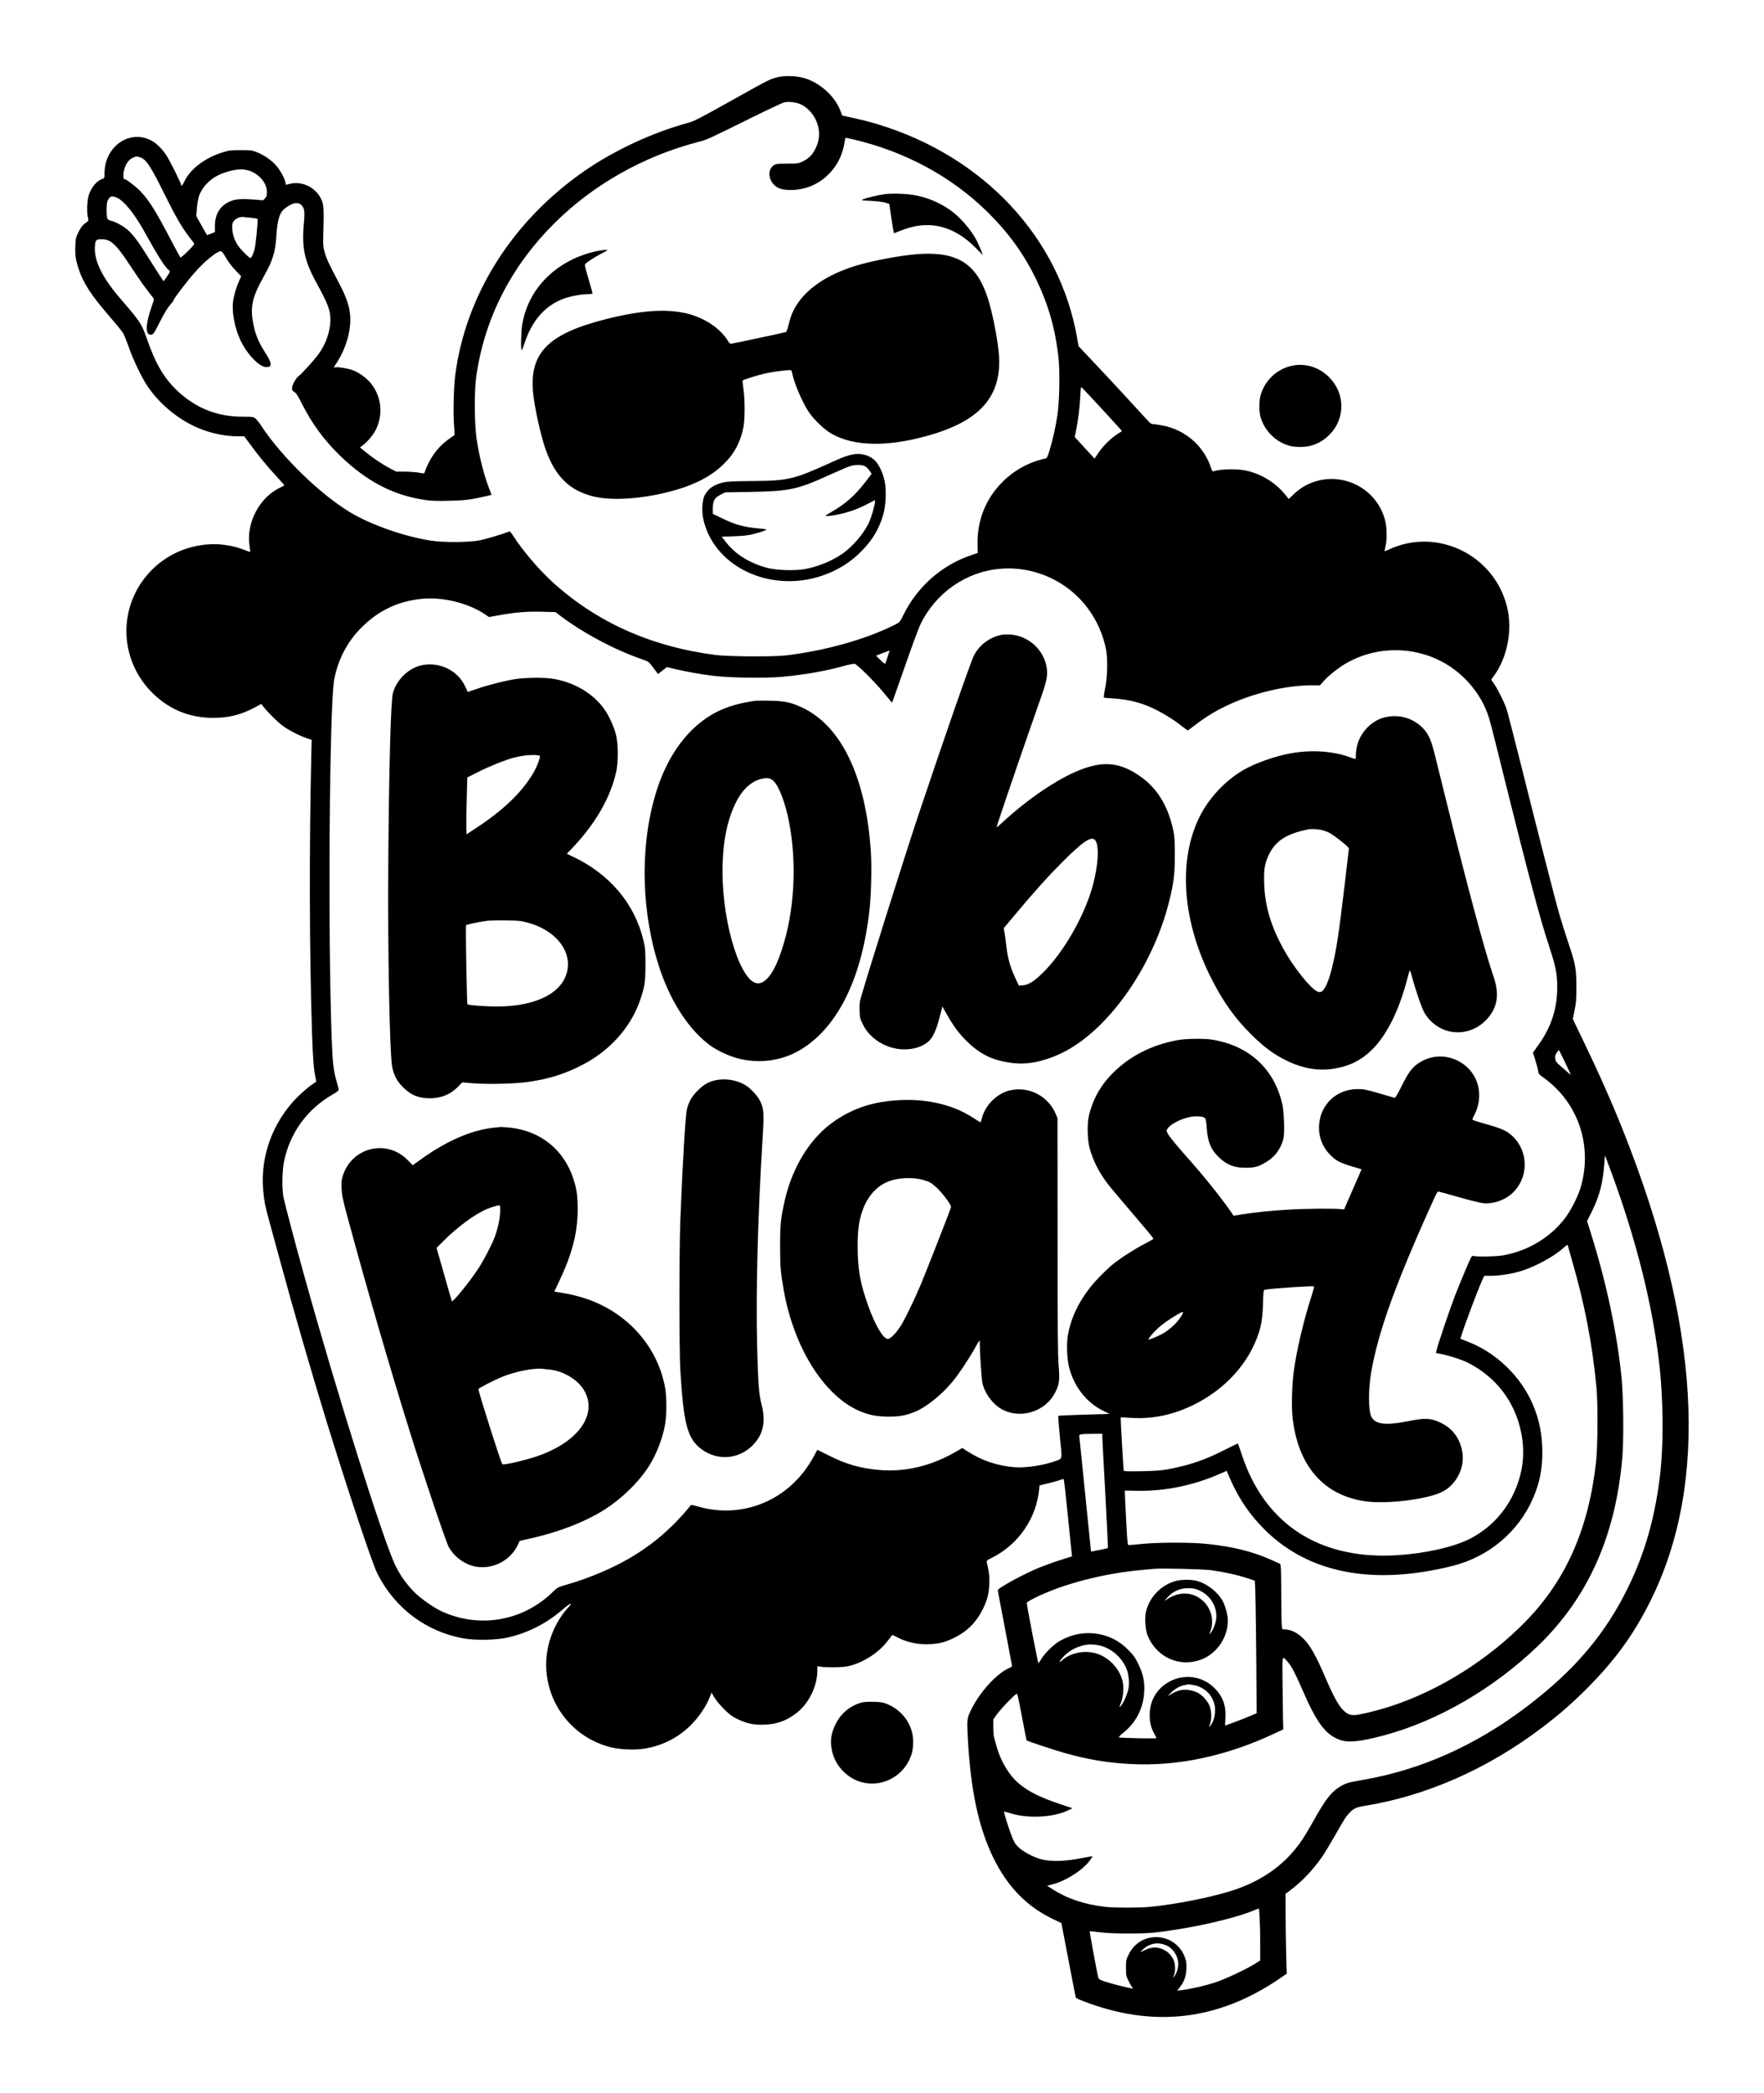
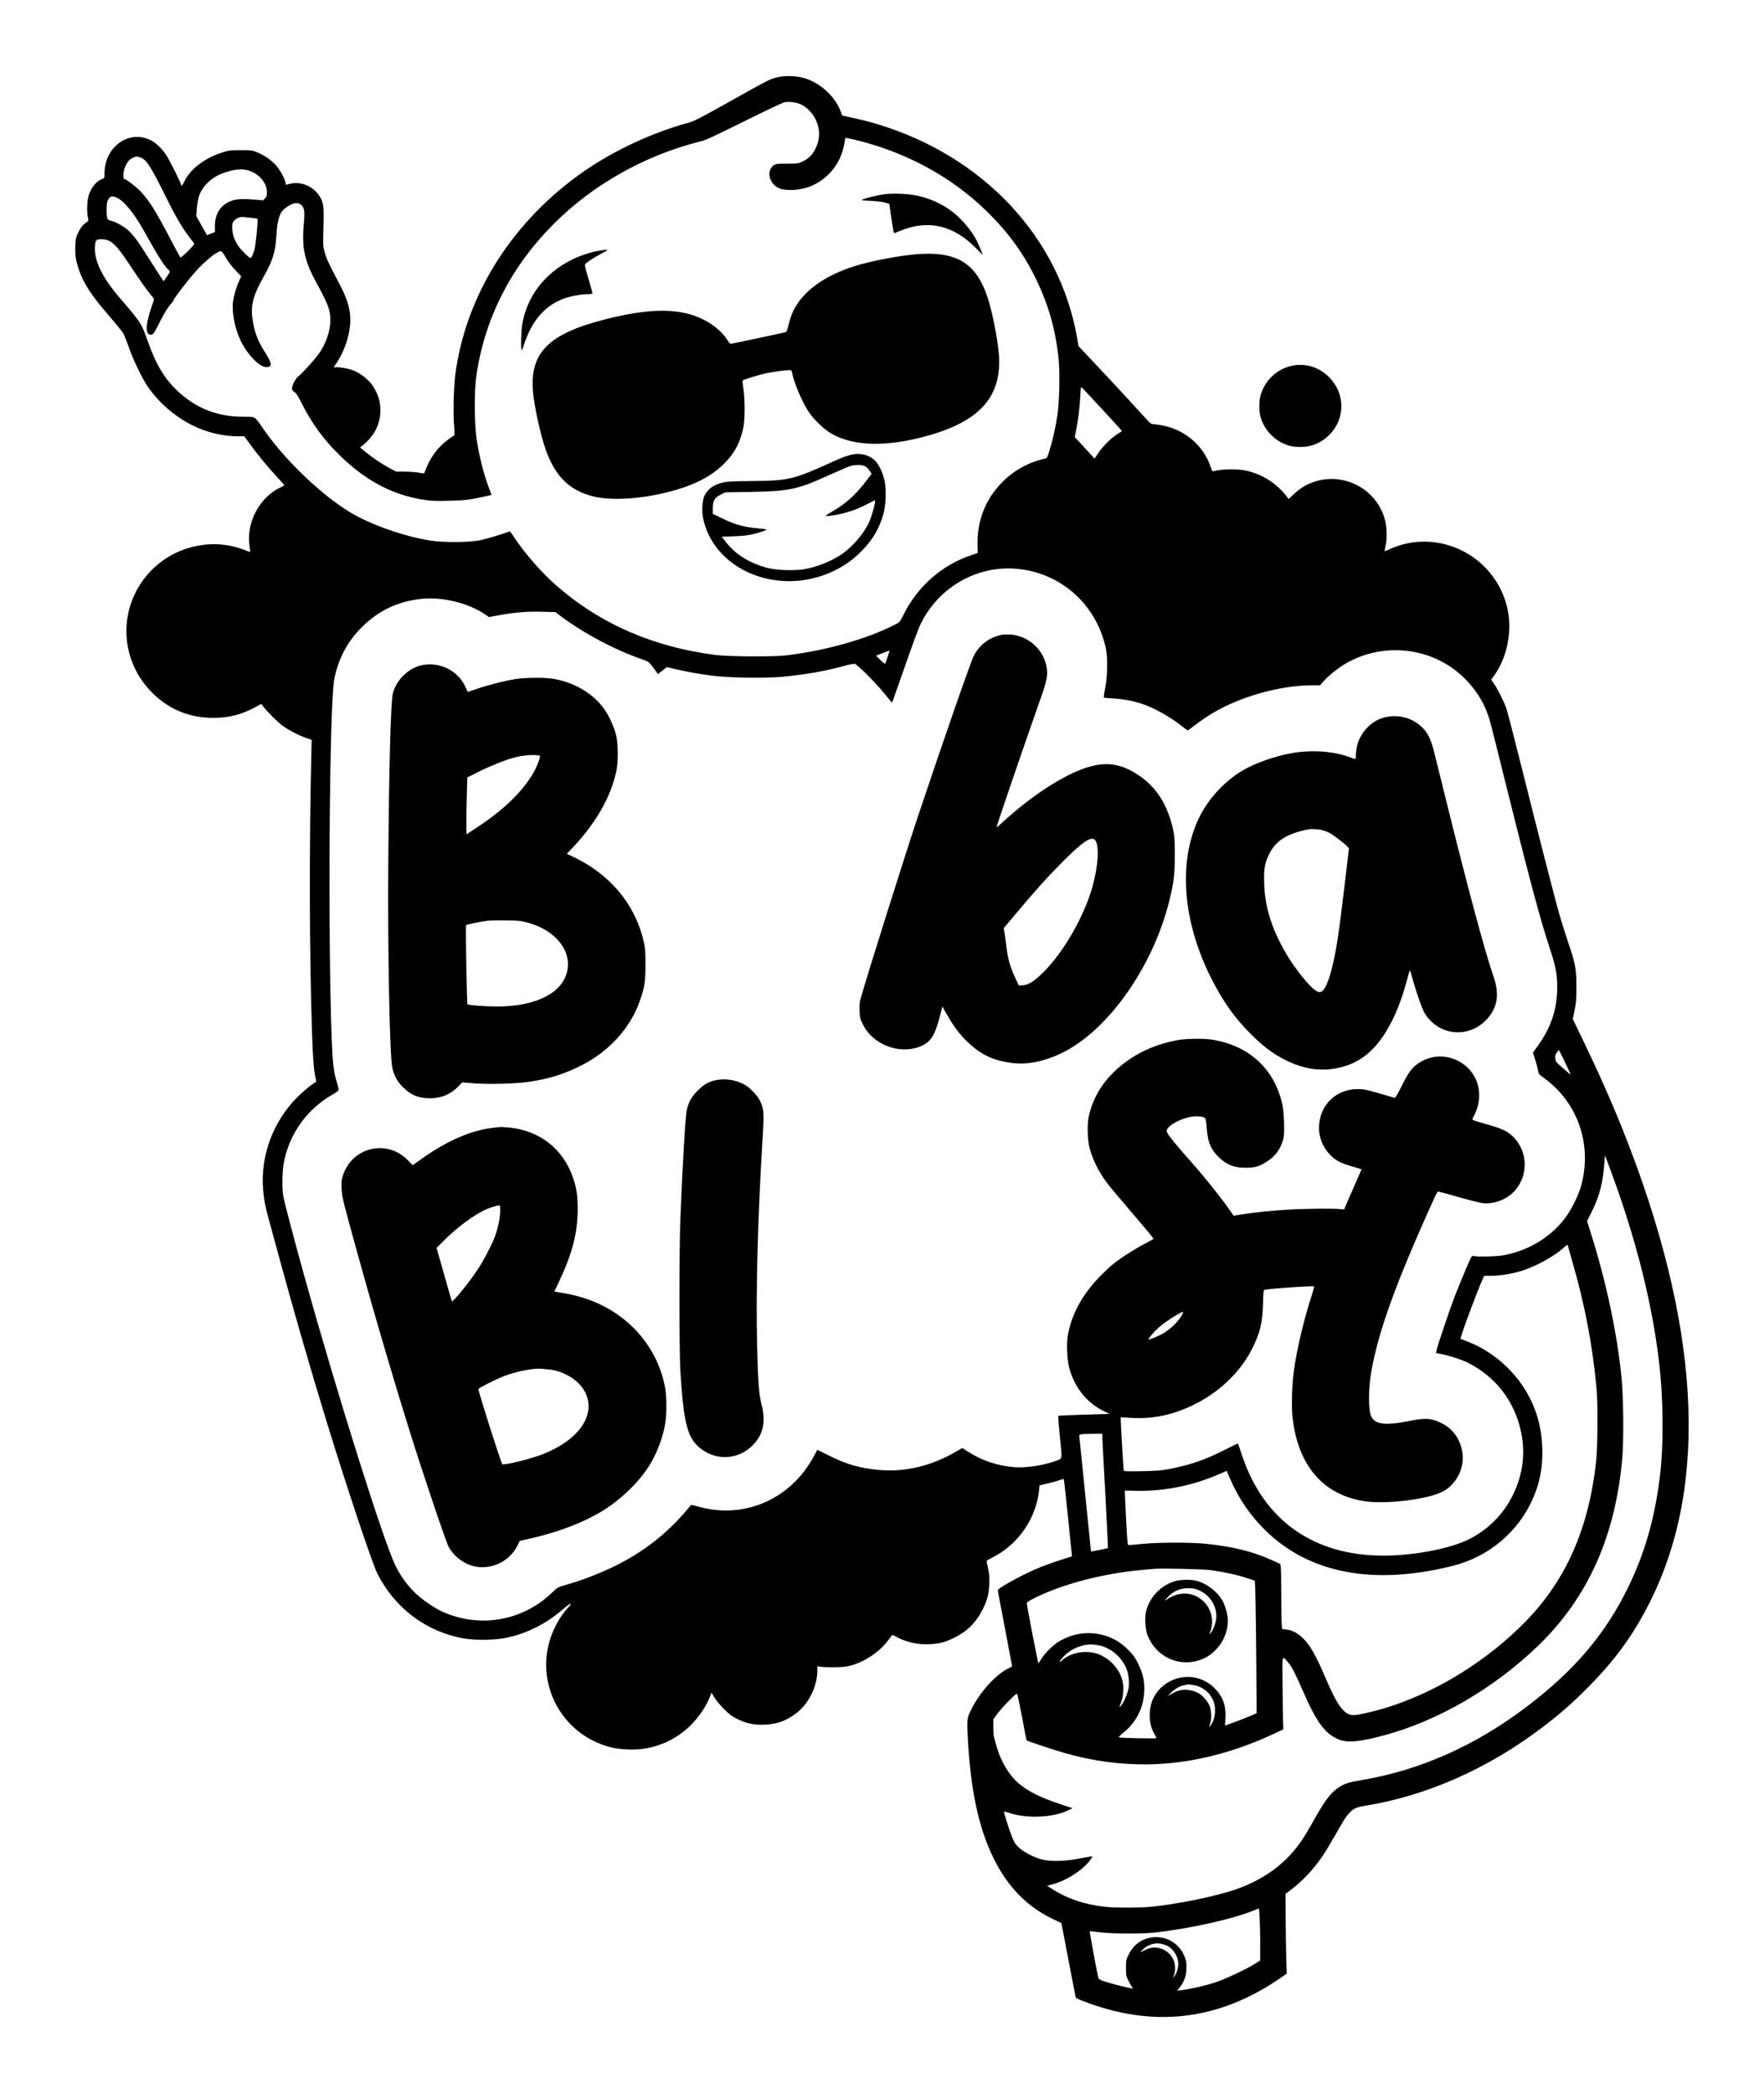
<svg xmlns="http://www.w3.org/2000/svg" version="1.0" width="2346pt" height="2782pt" viewBox="0 0 2346 2782" preserveAspectRatio="xMidYMid meet">
  <g transform="translate(0,2782) scale(0.1,-0.1)" fill="#000000" stroke="none">
    <path d="M10335 26792 c-101 -26 -114 -33 -625 -319 -417 -233 -475 -263 -562 -287 -467 -127 -973 -362 -1368 -634 -963 -664 -1587 -1649 -1726 -2722 -21 -167 -29 -524 -15 -675 8 -85 8 -121 0 -124 -6 -2 -46 -30 -90 -63 -140 -106 -240 -248 -302 -429 -5 -15 -12 -15 -74 -3 -37 7 -121 13 -185 14 l-118 0 -86 45 c-100 53 -230 140 -328 221 l-69 57 29 20 c58 41 141 136 177 204 108 207 83 453 -66 634 -54 66 -160 141 -239 169 -66 23 -190 44 -224 37 -13 -2 -24 -3 -24 -1 0 2 18 32 41 66 81 126 139 273 164 417 38 213 3 376 -137 639 -133 252 -166 322 -189 405 -21 73 -23 98 -20 227 10 332 7 400 -18 462 -66 166 -253 266 -423 225 l-56 -14 -6 33 c-11 58 -76 173 -132 233 -65 70 -154 130 -249 168 -65 26 -80 27 -215 27 -130 0 -155 -3 -235 -28 -236 -72 -434 -222 -513 -388 -25 -53 -42 -72 -42 -48 0 21 -149 320 -194 390 -54 83 -125 156 -188 193 -291 170 -638 -62 -638 -428 0 -57 -2 -64 -22 -71 -80 -25 -155 -113 -189 -224 -22 -72 -27 -223 -9 -295 9 -36 7 -42 -12 -55 -57 -39 -80 -67 -115 -136 -34 -70 -37 -83 -41 -185 -5 -122 5 -190 48 -316 62 -183 168 -344 410 -623 83 -96 163 -194 177 -218 14 -24 48 -107 75 -185 56 -163 173 -407 247 -517 175 -260 447 -476 736 -583 147 -55 319 -87 463 -87 l90 0 68 -92 c107 -148 243 -314 358 -437 58 -62 106 -117 106 -121 0 -4 -19 -16 -42 -26 -283 -127 -467 -472 -419 -783 6 -40 10 -75 8 -77 -2 -2 -31 7 -63 20 -405 165 -887 74 -1212 -229 -492 -458 -495 -1221 -6 -1685 216 -206 479 -311 779 -313 210 -1 373 38 555 134 l95 51 30 -39 c57 -72 180 -195 245 -244 79 -60 213 -131 318 -168 l77 -27 -3 -124 c-31 -1298 -28 -2680 8 -3775 11 -328 22 -473 44 -581 l13 -62 -76 -53 c-41 -30 -120 -99 -176 -154 -325 -325 -494 -783 -455 -1234 13 -143 26 -215 75 -391 19 -69 88 -323 154 -565 183 -673 413 -1466 612 -2114 268 -872 608 -1891 676 -2026 233 -465 656 -781 1158 -867 156 -26 417 -21 566 11 273 59 523 186 742 375 100 86 145 103 76 29 -70 -75 -134 -171 -183 -274 -312 -650 53 -1417 756 -1589 118 -29 316 -37 438 -16 241 39 449 145 621 316 98 98 195 238 241 351 l31 78 36 -62 c20 -34 76 -103 126 -153 74 -74 107 -99 175 -133 131 -64 229 -85 370 -78 170 7 295 54 429 159 159 125 271 355 271 558 l0 60 43 -7 c23 -5 105 -8 182 -7 109 1 158 6 220 23 177 47 366 170 477 310 32 40 61 79 66 87 7 12 18 9 64 -16 135 -73 291 -107 451 -97 132 8 199 27 322 87 169 84 291 206 374 375 61 123 81 199 88 335 5 98 -1 152 -33 290 -5 23 1 28 61 58 361 178 604 533 637 931 l3 34 130 32 c72 18 142 38 158 45 15 7 30 10 34 6 4 -3 28 -219 54 -479 26 -259 50 -489 52 -509 l5 -37 -147 -47 c-80 -25 -202 -69 -271 -96 -210 -83 -570 -279 -570 -309 0 -6 43 -233 95 -504 52 -272 95 -498 95 -503 0 -5 -19 -18 -42 -28 -164 -73 -380 -310 -498 -544 -59 -118 -61 -132 -50 -361 36 -704 141 -1206 340 -1614 189 -387 448 -653 801 -820 l105 -50 94 -490 c51 -269 95 -494 97 -500 2 -5 40 -25 86 -42 935 -367 1811 -267 2636 302 l84 58 -7 221 c-3 122 -7 360 -8 530 l-2 309 64 48 c155 116 304 273 422 444 31 44 108 171 172 283 130 229 145 251 195 305 51 54 94 74 203 91 819 132 1636 493 2358 1041 242 184 391 315 600 524 369 370 619 714 841 1161 784 1575 659 3687 -371 6265 -150 376 -325 769 -538 1210 l-125 259 24 116 c21 99 24 143 24 310 0 243 -11 300 -110 595 -40 121 -92 283 -114 361 -59 204 -293 1117 -502 1954 -100 399 -193 757 -206 795 -33 91 -113 251 -162 323 l-39 57 40 55 c179 248 247 618 168 923 -174 681 -922 1045 -1557 757 -36 -17 -67 -29 -69 -28 -1 2 4 30 12 63 22 90 20 254 -5 348 -119 457 -632 684 -1052 466 -49 -26 -109 -68 -155 -112 l-76 -71 -26 35 c-137 177 -332 299 -547 344 -122 25 -328 20 -426 -10 -13 -4 -21 7 -34 47 -94 289 -342 505 -645 562 -45 9 -99 16 -119 17 -31 1 -43 9 -91 63 -102 114 -513 559 -711 767 l-195 207 -18 104 c-231 1336 -1241 2419 -2656 2847 -74 23 -210 58 -302 78 l-167 37 -22 58 c-71 191 -257 364 -464 434 -107 36 -275 43 -380 16z m303 -354 c77 -29 163 -113 207 -202 64 -131 64 -263 0 -392 -40 -83 -91 -133 -175 -173 -52 -24 -64 -26 -200 -26 -154 0 -172 -4 -209 -51 -63 -80 -16 -221 91 -272 94 -45 288 -35 426 21 239 96 411 314 452 574 6 37 12 69 14 71 2 1 52 -9 112 -23 679 -160 1286 -487 1758 -945 297 -290 500 -569 672 -925 155 -322 247 -642 290 -1015 22 -196 15 -596 -14 -785 -25 -162 -63 -329 -104 -463 -28 -91 -34 -103 -57 -108 -215 -46 -414 -155 -571 -313 -222 -224 -336 -511 -329 -829 l2 -113 -88 -30 c-392 -132 -717 -420 -902 -797 -45 -92 -46 -93 -112 -127 -384 -193 -910 -342 -1441 -407 -168 -21 -770 -17 -945 5 -864 112 -1591 440 -2182 983 -173 159 -391 417 -508 601 -22 35 -44 61 -50 58 -69 -28 -303 -99 -385 -116 -141 -30 -483 -33 -660 -6 -354 55 -799 211 -1076 378 -399 241 -908 736 -1178 1146 -26 40 -61 84 -77 98 -29 24 -36 25 -163 25 -333 0 -607 103 -849 319 -195 175 -312 368 -432 713 -73 207 -86 227 -354 538 -237 274 -349 499 -339 684 4 94 14 106 87 106 127 -1 192 -61 395 -370 127 -192 199 -293 289 -404 18 -22 18 -25 -13 -112 -85 -240 -91 -384 -16 -384 32 0 46 19 111 150 66 132 113 209 161 263 19 20 34 42 34 49 0 18 187 262 283 369 132 149 292 279 341 279 17 0 33 -19 71 -87 31 -53 80 -118 126 -166 l77 -80 -28 -61 c-37 -82 -68 -186 -80 -271 -19 -139 20 -350 94 -510 88 -191 254 -365 347 -365 83 0 79 48 -16 196 -86 135 -129 238 -156 377 -45 232 -17 355 150 652 109 194 144 311 156 515 13 219 42 312 112 368 100 78 174 93 223 44 39 -39 45 -85 32 -232 -31 -329 4 -500 161 -789 163 -299 192 -375 191 -511 -2 -146 -62 -317 -158 -448 -63 -85 -234 -274 -267 -294 -16 -10 -41 -45 -60 -81 -37 -75 -34 -108 9 -131 21 -11 45 -49 96 -151 134 -266 294 -484 507 -691 354 -343 708 -528 1129 -590 90 -13 160 -15 325 -11 209 5 291 15 476 58 l86 20 -27 72 c-72 185 -134 426 -171 667 -30 195 -33 636 -6 830 109 774 461 1465 1038 2040 516 515 1193 897 1920 1084 110 28 135 40 691 315 224 111 427 206 450 211 57 11 140 3 206 -22z m-8779 -708 c83 -24 144 -116 334 -502 134 -272 225 -429 315 -547 31 -40 63 -81 70 -91 11 -15 1 -28 -79 -109 -51 -50 -96 -88 -100 -84 -4 4 -66 118 -137 253 -197 376 -279 506 -396 629 -63 65 -189 161 -213 161 -18 0 -17 73 1 134 22 72 61 125 109 147 49 22 52 22 96 9z m1496 -195 c117 -56 195 -164 195 -270 0 -47 -4 -60 -26 -82 l-26 -26 -106 9 c-159 13 -249 9 -314 -16 -144 -54 -220 -169 -220 -335 l1 -80 -53 -21 -53 -20 -72 127 -71 127 9 110 c6 64 18 131 30 163 50 132 167 242 315 296 167 62 288 67 391 18z m-1797 -345 c93 -42 230 -212 357 -440 183 -330 274 -474 328 -519 23 -19 22 -22 -25 -90 l-42 -61 -45 68 c-25 37 -98 152 -163 255 -131 209 -195 295 -271 362 -57 50 -169 111 -223 121 -19 4 -39 15 -45 26 -15 28 -14 196 0 233 28 68 56 78 129 45z m1785 -266 c42 -3 79 -10 82 -14 9 -15 -25 -356 -41 -410 -19 -64 -41 -110 -53 -110 -20 0 -143 126 -174 178 -53 89 -72 160 -68 264 2 58 82 112 151 103 14 -2 60 -7 103 -11z m11323 -2553 c140 -151 254 -277 254 -280 0 -3 -26 -22 -57 -40 -80 -48 -200 -166 -257 -254 l-49 -74 -132 144 -132 144 18 88 c27 130 49 309 56 454 6 126 6 127 26 110 11 -10 134 -141 273 -292z m-1004 -2132 c527 -104 931 -506 1045 -1039 27 -129 23 -377 -10 -533 -16 -81 -21 -120 -13 -122 6 -2 61 -6 121 -10 126 -7 266 -33 381 -71 162 -53 384 -178 536 -300 37 -30 70 -54 73 -54 4 0 50 33 103 74 129 99 251 175 397 246 356 173 798 280 1159 280 l101 0 48 54 c61 70 191 175 289 232 509 299 1167 220 1582 -190 141 -138 245 -298 306 -465 34 -91 39 -110 234 -896 311 -1249 467 -1838 582 -2185 96 -294 114 -382 114 -565 0 -285 -80 -529 -252 -770 l-71 -98 32 -101 c17 -55 34 -120 37 -144 6 -39 12 -46 83 -96 42 -29 112 -90 157 -134 340 -341 464 -834 328 -1310 -34 -120 -130 -310 -208 -413 -193 -255 -481 -431 -812 -495 -90 -18 -365 -24 -411 -10 -19 6 -27 -8 -96 -171 -42 -98 -106 -254 -143 -348 -69 -178 -237 -674 -249 -736 l-7 -36 87 -17 c92 -18 262 -74 330 -108 379 -190 631 -518 715 -928 59 -288 22 -567 -110 -835 -126 -256 -328 -460 -585 -588 -250 -125 -731 -217 -1135 -217 -931 0 -1593 468 -1881 1331 -28 85 -53 156 -55 158 -3 3 -75 -32 -162 -76 -263 -135 -465 -206 -742 -260 -114 -22 -171 -26 -372 -31 -195 -3 -239 -2 -243 9 -5 15 -45 702 -40 707 1 1 56 -1 121 -6 209 -14 398 8 594 70 455 145 840 463 1035 853 103 207 135 340 142 593 5 176 6 182 27 187 86 17 640 54 652 43 3 -4 -13 -64 -36 -135 -103 -315 -199 -727 -235 -1003 -23 -175 -30 -460 -16 -595 70 -651 413 -1046 976 -1124 273 -38 798 25 1003 121 191 89 311 311 282 521 -27 184 -124 323 -283 400 -135 66 -208 70 -424 27 -323 -64 -462 -46 -509 66 -37 88 -36 364 2 582 95 548 332 1201 853 2345 14 31 32 57 39 57 7 0 129 -33 270 -74 142 -41 289 -77 327 -81 135 -13 287 40 388 133 214 199 220 541 13 748 -77 77 -144 109 -357 169 -91 26 -172 51 -179 55 -11 7 -9 18 12 57 45 83 70 179 70 273 1 407 -455 653 -798 432 -93 -60 -141 -124 -232 -307 -52 -106 -86 -163 -94 -160 -7 2 -101 30 -208 61 -173 50 -205 56 -285 56 -278 0 -493 -201 -512 -477 -10 -152 43 -293 151 -401 75 -75 126 -102 287 -150 68 -20 125 -38 126 -38 1 -1 -49 -118 -112 -259 -63 -142 -115 -262 -115 -268 0 -7 -17 -8 -52 -3 -66 11 -479 7 -698 -7 -210 -12 -430 -34 -595 -60 l-130 -20 -15 23 c-114 170 -353 472 -545 688 -195 220 -294 339 -316 383 -18 34 -18 39 -3 61 51 79 251 166 380 166 75 0 113 -10 125 -32 6 -11 15 -72 19 -136 13 -179 56 -278 163 -379 107 -101 203 -138 357 -137 123 0 183 19 292 91 106 69 178 175 208 302 16 70 7 348 -15 446 -106 477 -444 787 -940 865 -101 16 -335 13 -440 -5 -281 -49 -525 -154 -732 -314 -251 -195 -402 -425 -464 -706 -22 -101 -17 -305 10 -409 46 -179 138 -355 272 -521 40 -49 152 -182 249 -295 222 -259 330 -389 330 -398 0 -4 -53 -34 -117 -67 -137 -71 -317 -187 -424 -273 -42 -34 -126 -113 -187 -177 -225 -234 -368 -504 -412 -777 -18 -111 -8 -321 20 -423 71 -263 238 -469 468 -578 l67 -32 -65 -3 c-36 -1 -188 -6 -337 -10 -150 -5 -275 -11 -278 -14 -4 -3 6 -130 21 -283 31 -311 37 -281 -55 -316 -155 -58 -397 -95 -545 -84 -233 19 -437 87 -630 212 l-68 44 -67 -39 c-335 -198 -686 -284 -1041 -253 -252 23 -435 75 -667 192 l-153 76 -55 -101 c-309 -564 -931 -828 -1535 -652 -47 14 -87 22 -91 18 -323 -400 -696 -680 -1176 -886 -168 -73 -335 -132 -492 -176 -102 -29 -105 -31 -181 -104 -394 -377 -965 -474 -1459 -250 -107 49 -255 151 -351 240 -110 105 -199 226 -270 369 -160 326 -776 2282 -1215 3860 -123 440 -262 969 -276 1045 -21 116 -17 353 10 477 79 375 306 688 641 881 62 36 85 54 84 68 -1 10 -13 60 -28 109 -40 134 -53 250 -65 570 -52 1402 -30 4437 34 4774 52 269 174 501 364 691 227 226 489 350 807 380 280 26 620 -59 842 -212 l45 -31 116 21 c219 41 382 55 582 50 l187 -5 58 -45 c307 -233 734 -460 1098 -584 83 -29 85 -30 153 -122 l54 -73 59 47 59 46 108 -26 c151 -35 302 -63 483 -87 223 -30 718 -38 955 -15 300 29 552 73 801 141 71 20 139 33 151 30 35 -9 265 -237 386 -384 l110 -133 13 33 c7 19 81 230 165 469 83 239 171 477 195 529 200 425 609 712 1069 750 119 10 239 3 357 -20z m-1832 -1072 c0 -3 -45 -138 -55 -166 -4 -10 -23 3 -65 44 l-59 59 82 32 c80 32 97 37 97 31z m8981 -5463 c41 -86 76 -161 78 -168 2 -6 -16 7 -40 30 -24 22 -70 62 -101 88 -49 41 -58 54 -63 90 -6 36 -3 50 17 80 12 19 26 36 29 36 3 0 39 -70 80 -156z m617 -1464 c324 -876 538 -1720 632 -2490 63 -514 68 -1133 14 -1570 -68 -544 -198 -1001 -414 -1447 -306 -632 -718 -1119 -1361 -1605 -674 -511 -1403 -836 -2168 -968 -199 -34 -238 -46 -320 -97 -112 -71 -188 -171 -350 -462 -51 -90 -114 -197 -142 -237 -208 -309 -497 -525 -879 -659 -274 -96 -796 -202 -1155 -235 -144 -13 -461 -13 -583 1 -275 30 -508 108 -707 236 l-69 45 74 19 c180 46 413 197 501 326 16 23 29 44 29 46 0 2 -51 -6 -112 -18 -246 -50 -435 -57 -573 -21 -98 26 -237 100 -298 158 -47 46 -60 67 -95 158 -43 112 -105 311 -98 317 2 2 31 -5 64 -16 239 -81 595 -64 796 37 l50 24 -160 53 c-267 89 -425 167 -558 279 -123 103 -239 296 -291 486 -14 52 -30 109 -35 126 -6 17 -10 77 -10 133 l0 103 47 67 c26 36 96 116 156 176 97 98 110 108 117 90 5 -11 34 -152 65 -314 30 -162 56 -296 58 -297 10 -10 379 -132 511 -169 312 -87 558 -128 869 -145 624 -34 1279 105 1915 405 l119 56 -4 132 c-1 73 -4 288 -6 479 -4 392 -9 374 71 283 49 -56 99 -151 187 -355 197 -456 314 -612 510 -681 110 -38 271 -21 582 62 718 192 1464 626 2052 1194 661 639 1027 1457 1117 2500 20 239 15 802 -10 1055 -61 608 -203 1276 -413 1941 l-46 147 62 123 c106 215 150 388 168 652 3 53 7 96 9 94 2 -1 39 -99 82 -217z m-578 -974 c0 -3 24 -89 54 -193 172 -593 271 -1106 328 -1698 20 -206 17 -784 -5 -985 -98 -889 -399 -1574 -936 -2124 -497 -508 -1142 -914 -1788 -1126 -190 -62 -429 -120 -499 -120 -124 0 -213 115 -367 475 -135 316 -206 443 -302 541 -72 73 -152 115 -231 122 l-51 4 -7 61 c-3 33 -6 207 -6 387 0 180 -3 348 -6 373 l-7 46 -112 51 c-256 115 -506 178 -865 216 -206 22 -635 22 -858 0 -89 -9 -170 -16 -180 -16 -17 0 -19 27 -35 333 -10 182 -17 346 -17 362 l0 30 157 -3 c372 -8 755 71 1108 226 l89 39 47 -109 c117 -268 267 -486 475 -689 585 -569 1440 -728 2488 -464 480 122 873 454 1067 904 84 195 122 384 121 606 0 234 -41 438 -130 643 -159 366 -480 676 -852 823 l-108 42 13 41 c45 148 211 588 278 739 l26 57 94 0 c118 0 292 29 417 70 185 60 421 191 540 298 41 38 60 49 60 38z m-5124 -914 c-48 -93 -139 -185 -254 -256 -48 -30 -191 -90 -198 -83 -8 8 72 102 132 156 62 55 150 116 250 175 75 44 89 45 70 8z m-1066 -1634 c0 -24 18 -365 40 -758 21 -393 37 -717 34 -719 -3 -3 -54 -15 -114 -26 l-109 -21 -6 45 c-3 25 -37 359 -75 741 -38 382 -72 712 -75 732 -6 45 -8 45 173 47 l132 1 0 -42z m1450 -1772 c171 -24 349 -63 470 -103 l108 -36 6 -121 c5 -114 15 -892 17 -1406 l1 -235 -108 -46 c-60 -25 -155 -62 -211 -82 l-101 -36 5 97 c10 168 -33 287 -142 398 -152 155 -381 195 -577 102 -183 -88 -288 -254 -288 -457 0 -99 18 -171 61 -248 16 -29 29 -56 29 -59 0 -9 -484 1 -499 10 -6 4 19 31 62 65 165 131 262 322 274 536 8 139 -13 240 -78 374 -43 87 -63 116 -132 186 -115 115 -230 178 -379 209 -187 39 -375 5 -545 -95 -74 -45 -191 -160 -233 -231 -19 -32 -37 -58 -40 -58 -6 0 -153 759 -154 795 -1 15 22 31 102 71 371 186 911 327 1432 374 63 5 133 12 155 14 102 10 656 -3 765 -18z m-1504 -997 c162 -29 315 -158 377 -317 27 -67 37 -168 27 -247 -11 -74 -72 -216 -109 -249 -17 -16 -17 -11 6 45 31 76 41 198 24 281 -39 185 -203 348 -389 387 -147 31 -313 -9 -417 -100 -49 -44 -44 -21 10 39 56 63 132 113 210 140 95 34 163 39 261 21z m1270 -530 c165 -30 284 -169 284 -333 0 -76 -21 -149 -55 -196 -30 -40 -30 -38 -9 24 21 62 15 174 -13 237 -25 55 -83 123 -136 156 -20 13 -65 31 -99 39 -99 26 -186 9 -288 -57 -34 -22 -34 -21 10 25 52 55 123 95 189 106 25 4 49 8 52 9 3 0 32 -4 65 -10z m877 -3106 c4 -75 7 -230 7 -345 l0 -209 -62 -40 c-115 -74 -399 -207 -540 -254 -133 -43 -321 -86 -442 -101 l-60 -7 32 41 c59 75 86 147 90 247 3 71 -1 102 -17 147 -120 344 -588 375 -748 50 -37 -73 -38 -80 -38 -182 0 -98 2 -109 32 -170 18 -36 40 -75 48 -87 l16 -21 -88 19 c-106 23 -289 74 -337 94 -22 9 -38 24 -41 38 -22 97 -116 610 -112 613 2 3 60 -3 128 -12 150 -21 545 -24 719 -6 482 51 1091 188 1360 306 19 8 38 15 41 16 3 0 9 -61 12 -137z m-1240 -355 c90 -39 157 -144 157 -248 0 -53 -22 -124 -50 -160 l-19 -25 15 45 c20 58 14 152 -14 207 -71 137 -233 192 -368 123 -32 -16 -61 -30 -63 -30 -14 0 60 65 91 81 83 43 162 45 251 7z" />
    <path d="M11768 25239 c-82 -10 -244 -49 -293 -70 -27 -12 -17 -14 105 -19 76 -4 160 -14 191 -23 l56 -17 28 -195 c16 -107 32 -195 35 -195 4 0 40 14 81 31 369 152 702 78 1002 -223 53 -54 97 -97 97 -95 0 9 -55 137 -77 182 -76 150 -227 323 -360 415 -140 98 -296 163 -466 195 -103 20 -299 27 -399 14z" />
    <path d="M7949 24484 c-100 -18 -245 -67 -344 -116 -362 -181 -596 -486 -660 -862 -15 -89 -21 -327 -8 -340 4 -3 20 33 35 81 101 311 277 512 528 604 89 32 234 59 323 59 39 0 57 4 57 13 0 6 -25 93 -54 192 -40 131 -52 183 -44 192 24 29 118 91 213 140 89 47 96 52 65 52 -19 -1 -69 -7 -111 -15z" />
    <path d="M12185 24440 c-197 -16 -502 -71 -723 -130 -402 -108 -706 -296 -860 -533 -58 -89 -85 -155 -116 -280 -13 -55 -26 -89 -36 -92 -33 -10 -714 -155 -729 -155 -9 0 -24 13 -34 29 -104 176 -319 319 -562 376 -272 62 -600 39 -1056 -75 -774 -194 -1027 -446 -980 -973 19 -200 97 -557 166 -757 127 -364 322 -555 643 -631 243 -58 636 -32 1011 66 345 91 576 215 751 402 118 125 185 259 226 448 22 105 23 369 1 515 -9 58 -13 108 -9 112 13 13 215 76 312 96 89 19 259 42 313 42 20 0 26 -6 31 -35 25 -133 134 -390 221 -520 69 -104 208 -237 306 -292 296 -167 735 -177 1274 -26 688 191 979 512 952 1048 -10 195 -88 598 -154 794 -152 457 -415 615 -948 571z" />
    <path d="M11348 21780 c-71 -12 -140 -37 -273 -98 -527 -239 -582 -252 -1080 -257 -243 -2 -325 -6 -378 -19 -126 -30 -200 -82 -248 -176 -28 -56 -38 -199 -19 -293 125 -638 877 -1006 1578 -772 214 72 392 184 542 341 139 145 221 285 276 470 35 121 44 321 20 444 -20 102 -70 212 -121 268 -68 76 -185 112 -297 92z m159 -160 c18 -10 44 -37 59 -59 l26 -40 -79 -103 c-138 -181 -265 -294 -452 -402 -44 -25 -81 -49 -81 -53 0 -11 134 7 231 32 118 30 228 72 336 131 46 24 85 44 87 44 20 0 -42 -227 -85 -313 -75 -148 -218 -311 -354 -404 -140 -95 -326 -169 -495 -199 -142 -24 -382 -15 -508 20 -231 64 -413 179 -539 341 l-55 70 163 6 c116 4 189 12 249 27 114 28 199 59 180 65 -8 2 -69 10 -135 16 -163 15 -285 49 -442 126 l-133 64 0 73 c0 101 24 143 105 183 l60 30 350 6 c510 10 611 32 1040 227 121 55 243 107 270 115 73 23 163 21 202 -3z" />
    <path d="M13315 19380 c-159 -34 -294 -137 -365 -280 -43 -85 -412 -1146 -741 -2130 -172 -514 -682 -2134 -765 -2430 -11 -39 -15 -85 -12 -156 3 -95 6 -106 46 -187 96 -193 320 -327 548 -327 132 0 240 35 322 105 58 50 104 151 148 322 l37 143 62 -110 c89 -156 166 -258 269 -358 181 -174 346 -252 600 -283 199 -25 414 18 644 126 617 292 1220 1138 1441 2022 62 250 76 363 75 623 0 196 -3 238 -22 330 -74 336 -224 571 -471 732 -198 129 -369 166 -577 122 -317 -65 -800 -366 -1233 -766 -34 -33 -65 -57 -67 -55 -4 4 242 728 451 1327 64 184 137 392 161 461 55 160 69 242 54 335 -37 238 -246 426 -489 439 -42 2 -94 0 -116 -5z m1248 -2727 c61 -68 44 -351 -39 -638 -113 -391 -385 -860 -648 -1120 -122 -120 -195 -167 -272 -173 l-54 -4 -45 96 c-74 160 -104 269 -125 456 -5 52 -15 121 -21 153 l-10 58 144 172 c271 324 441 512 641 713 269 268 379 342 429 287z" />
    <path d="M5616 18978 c-178 -34 -343 -192 -391 -374 -28 -105 -52 -995 -61 -2254 -9 -1151 18 -2535 52 -2715 22 -111 70 -200 153 -277 107 -102 199 -137 352 -138 145 0 271 52 370 153 l57 58 148 -12 c207 -16 568 -7 747 21 268 40 467 104 697 221 364 186 643 495 768 849 66 189 76 255 76 485 0 192 -2 219 -26 321 -117 493 -454 891 -952 1122 l-68 32 83 87 c305 323 504 672 576 1013 27 129 25 366 -5 484 -27 106 -94 254 -156 340 -154 215 -414 365 -700 405 -111 16 -341 13 -465 -4 -138 -20 -353 -73 -518 -129 l-132 -44 -35 74 c-100 211 -335 327 -570 282z m1562 -1204 c17 -5 -36 -148 -89 -236 -151 -254 -398 -491 -761 -728 l-123 -81 -3 98 c-1 54 1 224 5 378 l8 280 141 71 c159 80 359 160 481 193 124 33 279 44 341 25z m-168 -2217 c358 -94 581 -351 538 -622 -48 -306 -407 -495 -939 -495 -151 0 -379 17 -392 29 -9 9 -27 1042 -18 1053 7 8 180 44 277 57 38 5 152 8 254 6 158 -2 199 -6 280 -28z" />
-     <path d="M10045 18504 c-211 -30 -367 -75 -511 -147 -379 -192 -670 -586 -823 -1118 -207 -717 -180 -1588 73 -2326 150 -435 395 -801 668 -996 85 -61 232 -130 340 -161 305 -87 631 -39 893 133 476 310 784 957 880 1848 22 204 30 568 16 773 -66 978 -389 1654 -906 1901 -152 72 -238 91 -435 94 -91 2 -178 1 -195 -1z m243 -1067 c73 -70 157 -291 206 -545 107 -552 72 -1186 -95 -1694 -95 -292 -205 -448 -317 -450 -225 -3 -473 773 -473 1482 0 386 60 693 184 934 88 172 214 282 353 306 70 12 104 4 142 -33z" />
    <path d="M18416 18284 c-188 -46 -345 -220 -376 -419 -6 -38 -10 -83 -9 -100 2 -16 0 -31 -4 -33 -4 -2 -33 6 -65 18 -225 86 -522 106 -800 55 -210 -38 -473 -132 -629 -223 -246 -144 -465 -381 -588 -637 -283 -588 -216 -1397 179 -2160 153 -296 300 -501 515 -715 150 -149 265 -239 409 -317 240 -132 476 -178 703 -138 208 36 365 117 509 264 190 194 351 522 456 929 16 61 31 112 34 112 3 0 16 -39 29 -87 53 -195 132 -421 166 -478 185 -308 590 -347 832 -81 141 154 167 333 84 570 -112 322 -343 1181 -626 2326 -69 278 -141 568 -160 645 -46 183 -86 265 -169 343 -132 123 -311 169 -490 126z m-831 -1500 c33 -8 80 -27 105 -41 53 -31 195 -140 228 -175 l22 -25 -55 -469 c-83 -694 -110 -873 -172 -1127 -41 -166 -92 -282 -134 -306 -23 -13 -31 -13 -60 -1 -89 37 -319 325 -450 565 -167 303 -247 574 -256 866 -7 198 7 277 67 397 89 177 232 268 515 326 47 9 135 5 190 -10z" />
    <path d="M9570 13468 c-124 -13 -211 -59 -308 -163 -66 -70 -104 -139 -126 -230 -21 -83 -59 -730 -88 -1475 -16 -430 -16 -1719 0 -1995 40 -676 90 -885 245 -1021 203 -179 495 -179 694 1 159 144 204 322 141 565 -36 139 -46 279 -59 790 -17 723 9 1713 72 2731 22 364 19 411 -36 520 -32 63 -119 157 -185 199 -94 61 -230 91 -350 78z" />
-     <path d="M13419 13322 c-169 -45 -321 -201 -362 -373 -6 -27 -14 -49 -18 -49 -3 0 -43 25 -90 56 -322 213 -765 290 -1229 213 -282 -47 -535 -166 -749 -352 -252 -221 -448 -571 -535 -959 -53 -234 -61 -315 -61 -603 0 -272 6 -343 46 -575 132 -760 526 -1399 995 -1611 128 -58 241 -81 399 -81 149 -1 228 14 355 65 154 63 361 231 508 412 84 104 214 301 291 440 59 107 61 108 61 70 0 -130 23 -480 35 -537 30 -145 148 -299 277 -362 249 -122 568 -14 692 234 55 111 61 157 45 360 -11 139 -14 496 -14 1730 l-1 1555 -22 54 c-102 245 -369 379 -623 313z m-1182 -1178 c42 -8 99 -27 126 -40 60 -31 153 -124 231 -232 46 -65 57 -87 52 -107 -9 -34 -340 -880 -406 -1035 -72 -171 -191 -418 -248 -515 -59 -101 -148 -195 -184 -195 -61 0 -168 181 -261 440 -105 291 -140 486 -141 780 -1 217 16 347 63 483 75 216 220 363 407 411 117 29 250 33 361 10z" />
    <path d="M6580 12830 c-303 -30 -630 -170 -978 -419 l-113 -81 -68 69 c-283 287 -754 166 -866 -223 -13 -44 -16 -83 -12 -160 4 -85 16 -143 76 -366 272 -1001 551 -1964 837 -2880 168 -538 471 -1437 510 -1511 73 -138 226 -247 379 -268 217 -31 440 86 536 281 l31 64 166 38 c357 81 697 213 943 366 245 152 486 388 619 605 97 158 174 361 205 540 23 132 23 358 1 484 -107 595 -565 1070 -1184 1225 -86 22 -126 30 -259 51 l-31 6 63 132 c176 371 247 647 248 962 0 175 -14 277 -60 412 -127 383 -439 631 -844 673 -56 5 -106 9 -113 9 -6 -1 -45 -5 -86 -9z m71 -1126 c-3 -98 -34 -232 -76 -340 -45 -114 -150 -313 -221 -419 -120 -180 -334 -443 -345 -422 -3 6 -50 169 -104 360 l-99 348 75 75 c195 198 434 375 596 442 60 26 153 52 168 48 6 -2 9 -38 6 -92z m647 -2089 c207 -20 407 -147 486 -307 146 -298 -84 -631 -569 -821 -165 -64 -516 -150 -535 -131 -19 21 -324 980 -317 998 6 16 219 125 332 169 163 65 403 112 510 101 17 -2 59 -6 93 -9z" />
    <path d="M15640 6804 c-196 -51 -355 -215 -400 -413 -18 -78 -8 -231 20 -306 102 -267 378 -415 648 -347 108 28 182 70 262 151 100 102 159 244 160 387 0 67 -33 193 -67 257 -68 125 -209 235 -349 272 -72 19 -201 18 -274 -1z m324 -133 c149 -73 236 -238 207 -393 -11 -60 -39 -128 -71 -168 -19 -24 -19 -23 1 35 45 129 9 283 -88 380 -137 137 -331 148 -503 27 -25 -17 -25 -17 2 16 81 98 183 144 310 139 62 -3 89 -10 142 -36z" />
    <path d="M17166 22954 c-191 -46 -346 -195 -401 -388 -20 -68 -22 -198 -5 -271 35 -153 151 -295 295 -365 80 -38 143 -52 241 -52 148 0 276 54 384 162 214 214 212 550 -4 766 -138 138 -325 193 -510 148z" />
-     <path d="M11451 5185 c-146 -41 -273 -148 -339 -286 -62 -128 -74 -224 -47 -354 44 -207 218 -382 423 -424 268 -56 537 99 630 363 32 90 35 229 8 321 -50 168 -165 294 -329 363 -52 21 -81 26 -177 29 -81 2 -131 -2 -169 -12z" />
  </g>
</svg>